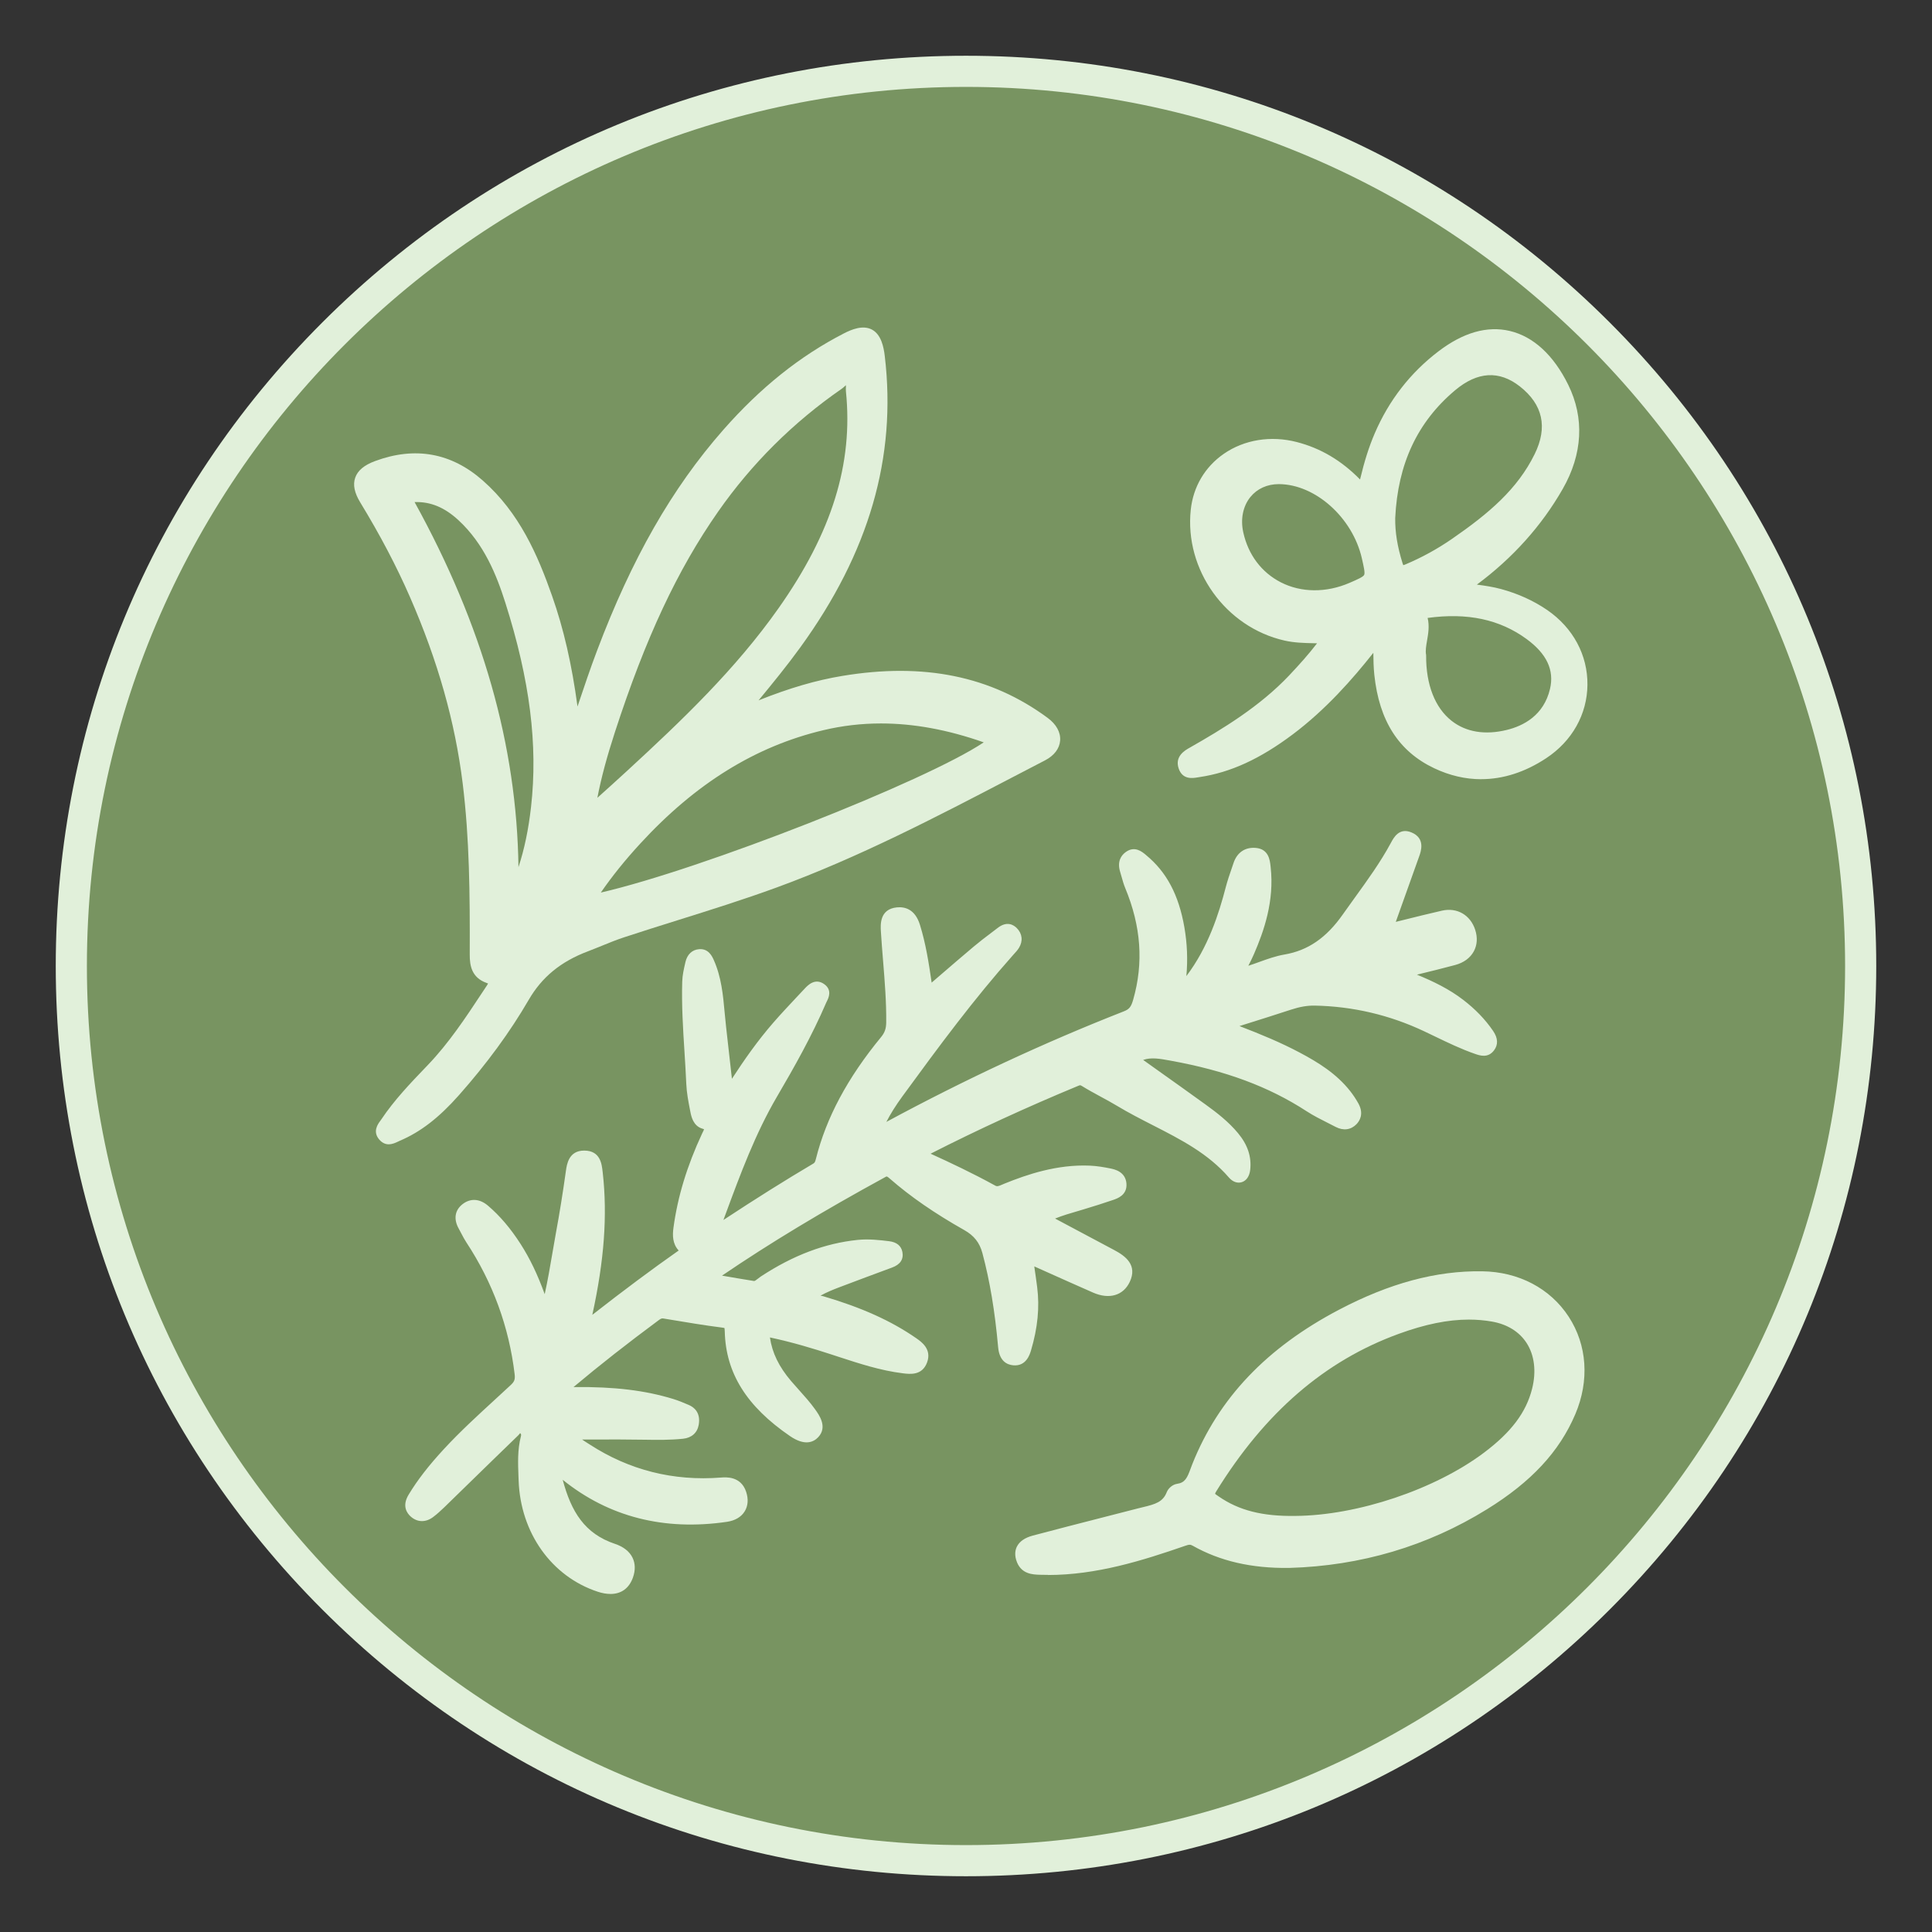
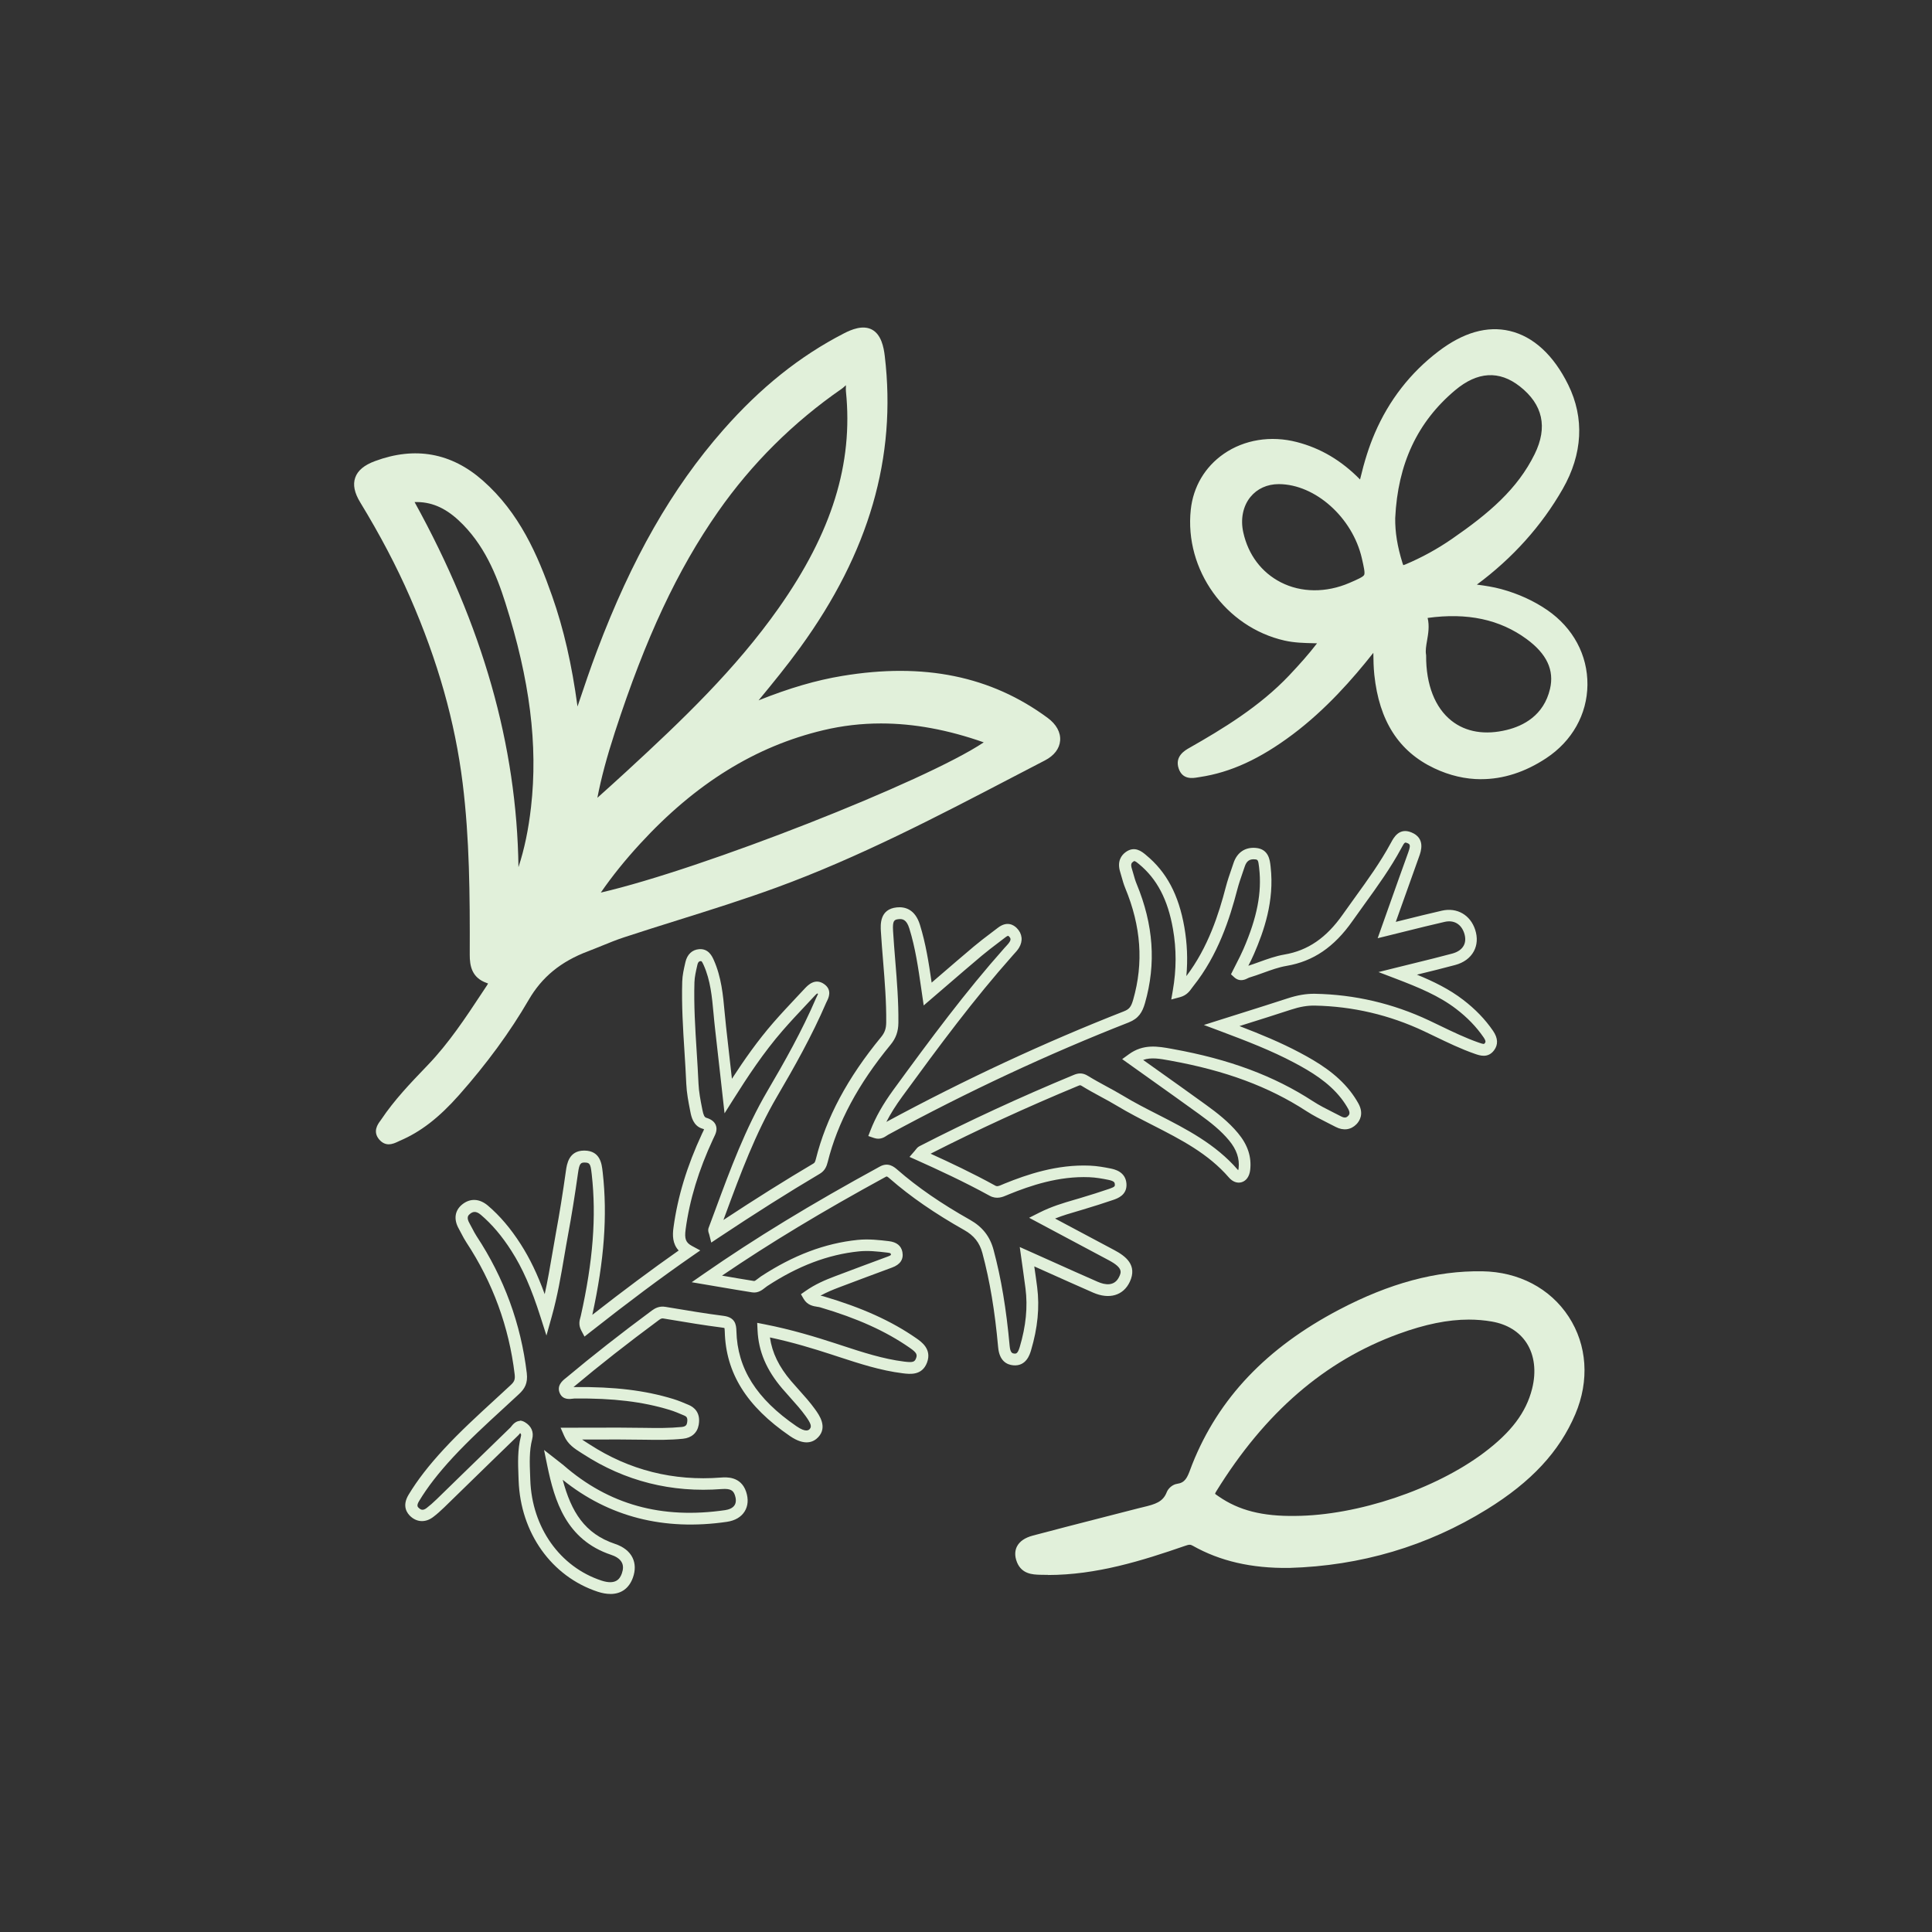
<svg xmlns="http://www.w3.org/2000/svg" viewBox="0 0 500 500" id="Layer_1">
  <rect x="0" y="0" width="500" height="500" fill="#333333" stroke="none" />
  <defs>
    <style>
      .cls-1 {
        fill: #789461;
      }

      .cls-2 {
        fill: #e1f0da;
      }
    </style>
  </defs>
-   <circle r="231.54" cy="250" cx="250" class="cls-1" />
-   <path d="M250,485.57c-62.92,0-122.08-24.5-166.57-69C38.94,372.08,14.43,312.92,14.43,250s24.5-122.08,69-166.57C127.92,38.94,187.08,14.43,250,14.43s122.08,24.5,166.57,69c44.49,44.49,69,103.65,69,166.57s-24.5,122.08-69,166.57c-44.49,44.49-103.65,69-166.57,69ZM250,22.49C124.55,22.49,22.49,124.55,22.49,250s102.06,227.51,227.51,227.51,227.51-102.06,227.51-227.51S375.45,22.49,250,22.49Z" class="cls-2" />
  <g>
    <g>
-       <path d="M143.1,379c2.12,10.26,5.34,18.57,15.54,21.97,3.54,1.18,4.79,3.68,3.7,6.77-1.06,2.99-3.56,3.95-7.17,2.76-11.33-3.73-18.98-14.45-19.44-27.4-.13-3.68-.39-7.39.54-11.02.33-1.3-.23-2.13-1.2-2.71-1.08-.64-1.5.53-2.03,1.04-6.4,6.18-12.76,12.42-19.14,18.62-.85.83-1.75,1.63-2.69,2.36-1.25.96-2.61,1.09-3.86.01-1.31-1.13-1.12-2.44-.3-3.8,2.54-4.2,5.63-7.97,8.96-11.56,5.39-5.82,11.37-11.04,17.16-16.45,1.27-1.19,1.77-2.18,1.53-4.14-1.51-12.63-5.76-24.18-12.74-34.77-.71-1.08-1.25-2.28-1.89-3.41-.91-1.6-1.01-3.17.51-4.39,1.58-1.26,3.22-.99,4.73.29,3.25,2.77,5.9,6.06,8.19,9.64,3.35,5.23,5.62,10.95,7.71,17.48,2.04-7.31,2.92-14.21,4.18-21.01.99-5.32,1.83-10.68,2.58-16.04.3-2.13.74-3.99,3.31-3.94,2.85.05,2.98,2.26,3.22,4.39,1.42,12.56-.12,24.89-2.86,37.13-.18.82-.62,1.61-.03,2.73,8.63-6.8,17.33-13.4,26.59-19.83-2.56-1.38-2.74-3.34-2.4-5.81,1.13-8.36,3.72-16.23,7.25-23.84.66-1.42,1.55-2.68-.86-3.41-1.38-.41-1.78-1.89-2.02-3.15-.46-2.34-.94-4.7-1.04-7.07-.38-8.78-1.32-17.54-1.05-26.33.05-1.61.44-3.22.8-4.8.25-1.1.9-2.02,2.16-2.13,1.34-.12,1.84.86,2.31,1.9,2.4,5.38,2.4,11.19,3.07,16.87.67,5.66,1.27,11.33,1.98,17.68,4.17-6.62,8.17-12.54,12.86-17.93,2.63-3.03,5.42-5.92,8.17-8.86.83-.89,1.75-1.83,3.06-.87,1.24.92.37,1.99-.03,2.92-3.61,8.38-8.06,16.33-12.67,24.18-6.52,11.1-10.62,23.21-15.1,35.18-.06.16.09.39.2.85,8.71-5.8,17.45-11.38,26.38-16.67.82-.48,1.12-1.18,1.35-2.08,2.93-11.71,9-21.77,16.58-30.98,1.19-1.45,1.65-2.86,1.67-4.7.09-7.94-.91-15.82-1.38-23.72-.13-2.23-.02-4.33,2.77-4.61,2.42-.24,3.69,1.19,4.39,3.46,1.74,5.6,2.49,11.38,3.38,17.45,4.47-3.83,8.69-7.51,12.98-11.12,1.99-1.67,4.1-3.21,6.16-4.8.95-.73,1.93-1.05,2.91-.07.98.98,1.05,2.12.35,3.26-.39.64-.95,1.18-1.45,1.75-10.33,11.62-19.54,24.1-28.69,36.64-2.27,3.12-4.31,6.42-5.74,10.12,1.15.39,1.77-.37,2.47-.75,20.21-10.97,40.98-20.74,62.39-29.13,2.02-.79,2.73-1.89,3.33-4.02,2.94-10.28,1.91-20.14-2.11-29.87-.53-1.29-.84-2.68-1.26-4.02-.42-1.35-.39-2.58.87-3.5,1.41-1.03,2.45-.09,3.45.74,5.58,4.6,8.14,10.81,9.35,17.72.94,5.39.93,10.79-.04,16.45,1.47-.39,1.95-1.49,2.63-2.33,5.74-7.19,8.81-15.59,11.09-24.37.54-2.09,1.3-4.13,1.99-6.18.67-2,2.08-3.03,4.19-2.85,2.2.19,2.27,1.94,2.46,3.6.88,7.7-1.19,14.82-4.2,21.76-.82,1.88-1.81,3.69-2.73,5.55.91.83,1.66-.02,2.36-.23,3.32-.99,6.53-2.52,9.9-3.1,7.14-1.22,12.07-5.28,16.06-10.98,4.3-6.12,8.94-12.01,12.51-18.62.72-1.34,1.46-2.92,3.42-2.12,2.19.89,1.82,2.57,1.17,4.36-2.31,6.38-4.56,12.78-6.97,19.54,5.04-1.24,9.82-2.48,14.64-3.57,3.22-.73,5.84.86,6.84,3.94,1.08,3.33-.49,6.21-4.12,7.18-4.59,1.24-9.23,2.32-14.47,3.63,5.97,2.28,11.33,4.46,15.99,8.03,2.87,2.2,5.38,4.71,7.43,7.69.73,1.06,1.15,2.16.29,3.29-.9,1.18-2.02.8-3.23.38-4.52-1.57-8.74-3.78-13.05-5.81-9.15-4.31-18.77-6.57-28.89-6.76-2.33-.04-4.49.42-6.67,1.13-5.52,1.81-11.07,3.52-17.44,5.54,7.21,2.7,13.51,5.15,19.49,8.32,4.72,2.5,9.22,5.31,12.59,9.58.73.93,1.4,1.94,1.98,2.97.67,1.21.81,2.49-.26,3.6-1.06,1.09-2.32,1.08-3.58.42-2.5-1.31-5.08-2.48-7.43-4.01-10.92-7.1-22.97-10.98-35.69-13.28-3.59-.65-6.93-1.33-10.27,1.11,6.1,4.35,12.18,8.64,18.21,13,2.9,2.1,5.73,4.31,8.04,7.09,2.02,2.43,3.18,5.17,2.81,8.39-.24,2.06-1.65,2.54-2.86,1.15-7.95-9.19-19.4-12.86-29.36-18.88-2.96-1.79-6.11-3.29-9.05-5.11-.92-.57-1.52-.48-2.35-.14-13.52,5.6-26.8,11.7-39.82,18.39-.25.13-.41.45-.77.87,6.52,2.92,12.86,5.9,19,9.27,1.38.76,2.5.05,3.69-.44,6.88-2.79,13.92-4.86,21.45-4.54,1.72.07,3.44.37,5.14.71,1.41.29,2.79.81,2.9,2.58.11,1.68-1.17,2.21-2.41,2.64-2.56.87-5.14,1.69-7.73,2.46-3.31.99-6.67,1.85-10.27,3.66,6.24,3.33,12.12,6.49,18.02,9.61,3.62,1.91,4.6,3.66,3.38,6.25-1.3,2.77-4.03,3.57-7.52,2.05-5.82-2.54-11.6-5.17-17.71-7.9.41,2.94.79,5.5,1.12,8.06.68,5.36,0,10.59-1.54,15.74-.47,1.58-1.17,2.96-3.03,2.78-1.86-.18-2.38-1.72-2.53-3.31-.75-8.32-1.96-16.55-4.13-24.65-.86-3.21-2.62-5.29-5.39-6.85-6.72-3.79-13.16-8.01-18.98-13.1-.87-.76-1.62-1.35-2.84-.68-15.41,8.41-30.51,17.31-45.55,27.75,4.42.75,8.18,1.41,11.95,2,1.2.19,1.97-.81,2.85-1.38,7.45-4.88,15.42-8.31,24.38-9.23,2.64-.27,5.19.02,7.78.33,1.04.13,1.95.42,2.17,1.58.25,1.35-.6,1.92-1.73,2.34-4.57,1.68-9.13,3.39-13.69,5.12-2.53.96-5,2.03-7.35,3.68.81,1.4,2.29,1.19,3.4,1.51,8.36,2.46,16.38,5.65,23.59,10.65,1.6,1.11,3.04,2.3,2.21,4.5-.85,2.26-2.79,2.06-4.67,1.82-6.28-.77-12.21-2.87-18.18-4.81-5.85-1.9-11.74-3.62-18.08-4.86.25,5.64,2.59,10.14,6.03,14.17,2.04,2.39,4.28,4.64,6.11,7.18,1.07,1.49,2.56,3.58.96,5.3-1.57,1.69-3.83.56-5.37-.49-9.12-6.25-15.92-14.07-16.22-25.86-.04-1.6-.28-2.25-2.02-2.47-5.05-.64-10.07-1.5-15.09-2.34-.97-.16-1.66.16-2.38.69-7.5,5.56-14.87,11.29-22.02,17.28-.73.61-1.81,1.24-1.27,2.34.44.88,1.57.42,2.38.41,8.49-.07,16.91.52,25.09,3.01,1.34.41,2.64.97,3.94,1.52,1.57.67,1.91,1.98,1.63,3.51-.27,1.49-1.28,2.19-2.73,2.34-3.25.33-6.49.3-9.75.24-6.4-.12-12.79-.03-19.43-.03.89,2.02,2.71,2.98,4.33,4.03,10.64,6.91,22.33,9.81,34.97,8.82,2.28-.18,4.14.23,4.94,2.65,1.01,3.04-.46,5.33-3.76,5.81-16.1,2.35-30.58-1.14-43.02-11.96-.31-.27-.65-.51-1.74-1.37Z" class="cls-2" />
-       <path d="M157.95,412.51c-1,0-2.09-.19-3.25-.57-11.96-3.94-20-15.23-20.48-28.78l-.04-1.08c-.13-3.38-.27-6.88.63-10.37.09-.34.1-.56-.2-.82,0,0,0,0,0,0-.17.22-.34.44-.51.6-4.15,4-8.27,8.03-12.4,12.05-2.25,2.19-4.49,4.38-6.74,6.57-1,.97-1.92,1.78-2.83,2.47-1.89,1.45-4.05,1.44-5.77-.04-1-.86-2.41-2.75-.61-5.72,2.3-3.81,5.21-7.56,9.14-11.81,4.15-4.49,8.71-8.67,13.11-12.71,1.38-1.27,2.76-2.54,4.13-3.81.95-.88,1.23-1.42,1.06-2.85-1.46-12.27-5.67-23.75-12.5-34.12-.49-.74-.88-1.5-1.27-2.24-.22-.42-.44-.84-.67-1.26-1.39-2.45-1.07-4.75.88-6.32,2.05-1.65,4.48-1.53,6.65.32,3.1,2.64,5.87,5.9,8.48,9.97,2.36,3.69,4.31,7.72,6.21,12.94.79-3.56,1.38-7.04,1.96-10.44.31-1.84.63-3.67.96-5.5.91-4.9,1.75-10.13,2.57-15.98.24-1.71.74-5.24,4.72-5.24.04,0,.07,0,.11,0,4.07.06,4.45,3.46,4.67,5.49l.03.24c1.24,11,.39,22.71-2.7,36.78,8.23-6.43,15.43-11.79,22.35-16.65-1.61-1.74-1.62-3.94-1.34-5.95,1.08-7.97,3.49-15.91,7.38-24.27l.2-.41c.11-.22.26-.53.33-.74-.1-.05-.24-.11-.46-.17-2.37-.71-2.86-3.23-3.07-4.3l-.08-.4c-.44-2.24-.89-4.55-.99-6.9-.12-2.78-.3-5.62-.47-8.36-.38-5.91-.76-12.02-.58-18.09.05-1.67.42-3.27.78-4.83l.06-.26c.45-1.94,1.72-3.15,3.5-3.3,2.45-.21,3.38,1.81,3.82,2.79,1.98,4.43,2.41,9.1,2.82,13.61.11,1.24.23,2.47.37,3.7.46,3.93.9,7.86,1.35,12.02l.16,1.42c3.16-4.87,6.65-9.85,10.69-14.5,2.01-2.31,4.14-4.57,6.19-6.76.67-.71,1.34-1.42,2.01-2.14.73-.77,2.65-2.83,5.06-1.05,2.06,1.52,1.03,3.57.65,4.34-.07.13-.13.26-.19.39-3.7,8.61-8.32,16.79-12.75,24.35-5.58,9.52-9.47,20.02-13.22,30.18-.21.58-.42,1.15-.64,1.73,8.34-5.49,15.98-10.29,23.27-14.6.3-.17.46-.38.65-1.15,2.67-10.69,8.19-21.02,16.88-31.58.94-1.14,1.31-2.19,1.33-3.75.06-5.29-.38-10.66-.8-15.87-.21-2.54-.42-5.16-.58-7.75-.1-1.72-.34-5.75,4.13-6.2,2.03-.2,4.71.41,5.98,4.51,1.51,4.87,2.28,9.79,3.03,14.96.61-.52,1.21-1.04,1.81-1.56,3.12-2.69,6.07-5.23,9.1-7.78,1.45-1.22,2.96-2.37,4.43-3.48.6-.45,1.19-.91,1.79-1.36,2.38-1.84,4.09-.75,4.9.06,1.44,1.44,1.65,3.36.57,5.12-.38.62-.86,1.13-1.28,1.59l-.33.37c-10.06,11.32-18.9,23.24-28.6,36.53-1.69,2.32-3.04,4.47-4.11,6.56,20.29-10.96,40.96-20.58,61.45-28.61,1.42-.56,1.89-1.15,2.43-3.03,2.72-9.51,2.05-18.96-2.06-28.88-.39-.95-.67-1.92-.93-2.86-.12-.43-.24-.86-.37-1.28-.87-2.78.29-4.35,1.42-5.17,2.31-1.69,4.19-.13,5.2.71l.1.09c5.28,4.35,8.42,10.27,9.88,18.62.73,4.2.91,8.37.52,12.67,5.65-7.43,8.42-16.17,10.2-23.02.43-1.65.99-3.27,1.53-4.84.17-.48.33-.96.49-1.44.91-2.7,3-4.12,5.76-3.87,3.31.29,3.63,3.13,3.8,4.66l.03.27c1.01,8.83-1.77,16.68-4.31,22.53-.45,1.04-.95,2.05-1.46,3.04.93-.3,1.87-.64,2.79-.97,2.11-.76,4.28-1.55,6.56-1.94,6.06-1.03,10.85-4.32,15.08-10.35,1.05-1.5,2.12-2.98,3.2-4.47,3.23-4.47,6.57-9.09,9.22-14l.09-.16c.68-1.27,2.09-3.91,5.23-2.64,3.75,1.52,2.5,4.97,2.02,6.28-1.67,4.62-3.32,9.25-5.01,14.03l-1.02,2.86c.6-.15,1.19-.3,1.78-.44,3.49-.87,6.78-1.69,10.16-2.46,3.9-.89,7.36,1.1,8.61,4.95.65,2.01.53,3.94-.36,5.58-.93,1.71-2.59,2.93-4.81,3.53-3.19.86-6.41,1.65-9.82,2.48l-.09.02c4.36,1.79,8.35,3.74,11.95,6.5,3.16,2.42,5.7,5.05,7.75,8.04,1.29,1.88,1.37,3.58.25,5.06-1.57,2.07-3.67,1.34-4.93.9-3.61-1.25-7.05-2.92-10.38-4.52-.94-.45-1.88-.9-2.82-1.35-8.93-4.21-18.44-6.43-28.27-6.62-1.89-.03-3.83.29-6.17,1.06-3.9,1.28-7.84,2.52-12.01,3.83-.43.13-.86.27-1.29.41,5.55,2.13,10.67,4.25,15.59,6.86,4.65,2.47,9.45,5.38,13.07,9.98.79,1.01,1.5,2.08,2.11,3.18,1.49,2.7.33,4.53-.5,5.38-1.44,1.48-3.4,1.73-5.37.7-.67-.35-1.34-.69-2.02-1.03-1.85-.93-3.75-1.89-5.54-3.05-9.75-6.34-20.92-10.49-35.13-13.06l-.26-.05c-2.6-.47-4.79-.87-6.88-.15l3.31,2.36c4.33,3.08,8.64,6.14,12.92,9.24,2.88,2.08,5.88,4.41,8.32,7.35,2.51,3.02,3.54,6.13,3.15,9.53-.19,1.64-.99,2.79-2.19,3.16-1.13.35-2.36-.1-3.31-1.2-5.39-6.22-12.35-9.79-19.73-13.56-3.07-1.57-6.25-3.2-9.27-5.02-1.37-.82-2.81-1.61-4.21-2.36-1.6-.87-3.26-1.77-4.86-2.76-.39-.24-.45-.24-.97-.02-13.16,5.45-25.99,11.35-38.17,17.55,4.96,2.25,10.94,5.07,16.73,8.26.47.26.8.18,1.86-.29.18-.08.36-.16.54-.23,5.8-2.35,13.56-5.01,22.08-4.65,1.92.08,3.79.42,5.37.74.96.2,3.9.79,4.11,3.96.19,2.93-2.35,3.8-3.43,4.17-2.47.84-5.09,1.68-7.78,2.48l-1.38.41c-1.92.56-3.88,1.13-5.89,1.93l2.87,1.53c4.22,2.26,8.32,4.45,12.43,6.62,2.95,1.56,6.07,3.9,4.04,8.23-1.67,3.55-5.31,4.62-9.49,2.79-4.06-1.78-8.04-3.56-12.25-5.45-.98-.44-1.98-.89-2.97-1.33v.06c.27,1.85.52,3.58.74,5.31.66,5.19.14,10.54-1.59,16.36-.31,1.03-1.24,4.18-4.62,3.86-1.6-.15-3.57-1.08-3.89-4.67-.85-9.43-2.15-17.18-4.08-24.39-.72-2.68-2.16-4.51-4.68-5.93-7.65-4.32-13.94-8.66-19.23-13.28-.78-.68-.82-.66-1.13-.49-16.35,8.92-29.91,17.1-42.35,25.56h.05c2.89.5,5.55.96,8.21,1.38.21.04.49-.16,1.03-.59.25-.2.5-.4.76-.57,8.4-5.51,16.59-8.6,25.05-9.47,2.9-.3,5.79.05,8.11.33,2,.24,3.17,1.19,3.48,2.8.35,1.89-.55,3.25-2.69,4.03-4.56,1.68-9.12,3.39-13.67,5.11-1.58.6-3.23,1.27-4.84,2.16.26.04.52.09.79.17,9.92,2.92,17.56,6.37,24.02,10.86,1.32.92,4.06,2.82,2.77,6.27-1.28,3.41-4.4,3.02-6.27,2.79-5.77-.71-11.28-2.52-16.61-4.26l-1.86-.61c-4.54-1.48-9.92-3.13-15.92-4.41.57,3.98,2.34,7.61,5.49,11.3.67.78,1.35,1.55,2.04,2.31,1.41,1.57,2.87,3.2,4.14,4.97,1.07,1.49,3.3,4.58.84,7.22-1.23,1.32-3.5,2.35-7.33-.28-11.24-7.7-16.6-16.3-16.87-27.06-.02-.61-.06-.83-.09-.9-.01,0-.2-.06-.61-.11-4.63-.59-9.3-1.37-13.82-2.13l-1.33-.22c-.38-.07-.65-.02-1.23.42-8.1,6-15.28,11.63-21.95,17.23-.04.03-.07.06-.11.09.08,0,.16,0,.24,0,10.39-.1,18.27.86,25.54,3.08,1.41.43,2.76,1,4.06,1.56,1.22.52,3.15,1.87,2.55,5.17-.37,2.05-1.85,3.35-4.07,3.57-3.33.34-6.6.31-9.93.25-4.5-.08-8.91-.07-13.59-.05-.86,0-1.72,0-2.58,0,.41.3.86.58,1.33.88l.6.38c10.25,6.66,21.69,9.55,34.03,8.58,1.27-.1,5.13-.4,6.49,3.68.63,1.9.5,3.65-.37,5.07-.9,1.46-2.49,2.4-4.6,2.71-16.3,2.38-30.59-1.28-42.5-10.88,2.21,8.28,5.68,13.96,13.54,16.59,2.18.73,3.75,1.96,4.53,3.57.73,1.5.77,3.27.11,5.13-.99,2.8-3.04,4.26-5.82,4.26ZM134.48,367.65c.44,0,.89.14,1.36.41,1.69,1.01,2.36,2.56,1.89,4.38-.79,3.06-.66,6.18-.53,9.5l.04,1.09c.43,12.27,7.66,22.48,18.41,26.02,3.72,1.22,4.79-.46,5.28-1.83.39-1.1.4-2.04.02-2.8-.53-1.09-1.8-1.71-2.78-2.03-11.66-3.89-14.65-13.96-16.54-23.1l-.83-4.04,4.22,3.3c.4.31.62.48.83.66,11.72,10.21,25.4,14,41.81,11.61.83-.12,1.93-.45,2.46-1.3.49-.8.32-1.82.08-2.54-.4-1.19-1.04-1.79-3.39-1.62-13,1.01-25.09-2.03-35.91-9.06l-.57-.36c-1.57-1-3.36-2.13-4.32-4.33l-.93-2.12h2.31c1.95,0,3.88,0,5.8-.01,4.69-.02,9.13-.03,13.66.05,3.24.06,6.41.08,9.57-.23,1.13-.11,1.31-.61,1.4-1.11.24-1.32-.21-1.63-.74-1.85-1.26-.54-2.53-1.08-3.78-1.46-6.96-2.12-14.57-3.05-24.63-2.95-.14,0-.3.03-.45.05-.74.1-2.48.34-3.29-1.3-1.01-2.05.73-3.43,1.39-3.95l.26-.21c6.72-5.63,13.95-11.3,22.1-17.34.8-.59,1.93-1.24,3.53-.97l1.33.22c4.49.75,9.13,1.53,13.7,2.11,3,.38,3.3,2.23,3.34,3.93.24,9.71,5.19,17.54,15.56,24.65,2.49,1.7,3.18.96,3.41.71.58-.63.32-1.45-1.08-3.39-1.18-1.64-2.52-3.13-3.94-4.72-.7-.78-1.41-1.57-2.09-2.37-4.11-4.83-6.14-9.62-6.39-15.08l-.09-1.92,1.88.37c7,1.36,13.43,3.34,18.26,4.91l1.86.61c5.19,1.7,10.56,3.46,16.04,4.14,2.19.27,2.71.13,3.07-.86.36-.95.18-1.46-1.66-2.73-6.19-4.3-13.55-7.62-23.15-10.45-.22-.07-.47-.1-.72-.14-1.04-.16-2.61-.4-3.57-2.07l-.69-1.19,1.13-.79c2.54-1.79,5.19-2.91,7.68-3.85,4.56-1.73,9.13-3.43,13.7-5.12.66-.24.77-.4.78-.41h0s.01-.07-.02-.23c-.03-.14-.05-.26-.87-.36-2.76-.33-5.07-.57-7.44-.32-7.96.82-15.72,3.76-23.7,8.99-.18.12-.36.26-.53.4-.73.58-1.82,1.46-3.38,1.21-2.68-.42-5.35-.88-8.25-1.37l-7.37-1.25,3.04-2.11c13.37-9.29,27.89-18.13,45.68-27.84,2.19-1.2,3.73.15,4.56.87,5.13,4.48,11.26,8.71,18.73,12.92,3.24,1.83,5.18,4.3,6.11,7.78,1.98,7.38,3.3,15.3,4.17,24.9.17,1.84.77,1.9,1.17,1.94.47.05.91.08,1.44-1.71,1.61-5.41,2.09-10.36,1.49-15.12-.22-1.72-.46-3.44-.72-5.27l-.77-5.47,2.49,1.11c1.85.83,3.67,1.64,5.47,2.45,4.2,1.89,8.17,3.67,12.22,5.44,1.87.82,4.35,1.25,5.55-1.31.53-1.12,1.07-2.28-2.71-4.28-4.11-2.17-8.22-4.37-12.44-6.63l-8.15-4.35,2.6-1.31c3.23-1.63,6.24-2.51,9.15-3.36l1.37-.4c2.66-.79,5.24-1.61,7.67-2.44,1.43-.49,1.42-.72,1.39-1.11-.03-.45-.06-.87-1.7-1.2-1.46-.3-3.19-.61-4.9-.68-7.93-.33-15.3,2.19-20.81,4.43-.16.06-.31.13-.47.2-1.14.49-2.69,1.17-4.52.17-6.66-3.66-13.59-6.85-18.88-9.22l-1.86-.83,1.33-1.54c.1-.12.18-.23.26-.32.22-.29.49-.65.96-.9,12.71-6.53,26.14-12.74,39.93-18.45,1.04-.43,2.21-.7,3.72.25,1.52.94,3.14,1.82,4.7,2.67,1.43.77,2.9,1.57,4.33,2.43,2.92,1.77,6.05,3.37,9.08,4.91,7.31,3.74,14.87,7.6,20.64,14.27.04.05.08.09.12.12.04-.11.07-.26.1-.46.29-2.53-.52-4.9-2.47-7.25-2.1-2.53-4.63-4.56-7.77-6.83-4.28-3.09-8.58-6.16-12.9-9.23l-6.99-4.98,1.69-1.23c3.78-2.77,7.54-2.09,11.17-1.43l.26.05c14.62,2.64,26.14,6.93,36.24,13.5,1.65,1.07,3.4,1.96,5.25,2.89.69.35,1.38.69,2.06,1.05,1.02.53,1.47.21,1.8-.13.24-.25.65-.67.02-1.82-.53-.96-1.15-1.89-1.84-2.77-3.27-4.16-7.76-6.87-12.11-9.18-5.93-3.15-12.25-5.59-19.31-8.24l-4.09-1.53,4.17-1.32c1.88-.6,3.69-1.16,5.45-1.72,4.16-1.31,8.09-2.55,11.98-3.82,2.64-.87,4.93-1.25,7.17-1.21,10.26.19,20.19,2.51,29.51,6.9.95.45,1.9.9,2.84,1.36,3.25,1.57,6.62,3.19,10.06,4.39,1.29.45,1.35.37,1.53.13.18-.24.37-.49-.33-1.52-1.87-2.72-4.2-5.13-7.1-7.35-4.46-3.41-9.71-5.56-15.61-7.82l-4.48-1.71,4.66-1.16c1.62-.4,3.18-.79,4.7-1.16,3.39-.83,6.59-1.62,9.75-2.47,1.4-.38,2.42-1.09,2.94-2.05.49-.9.53-2,.14-3.21-.78-2.38-2.67-3.49-5.07-2.94-3.34.76-6.62,1.58-10.09,2.44-1.49.37-2.99.75-4.52,1.12l-2.72.67,2.89-8.15c1.7-4.78,3.34-9.42,5.02-14.05.73-2.02.4-2.16-.32-2.45-.5-.2-.62-.26-1.43,1.27l-.09.17c-2.75,5.09-6.14,9.79-9.43,14.34-1.06,1.47-2.13,2.95-3.17,4.43-4.73,6.74-10.14,10.42-17.05,11.6-2.01.34-3.97,1.05-6.04,1.8-1.2.43-2.43.88-3.69,1.25-.09.03-.19.09-.29.14-.57.3-2.07,1.08-3.52-.24l-.84-.77.51-1.02c.29-.6.6-1.19.9-1.78.65-1.27,1.26-2.46,1.8-3.71,3.55-8.18,4.81-14.65,4.08-20.98l-.03-.28c-.2-1.85-.36-1.92-1.06-1.98-1.36-.13-2.16.42-2.63,1.82-.16.49-.33.98-.5,1.46-.52,1.51-1.06,3.07-1.46,4.61-1.92,7.38-4.95,16.89-11.37,24.93-.12.14-.22.3-.34.45-.58.82-1.38,1.93-3.08,2.39l-2.28.61.4-2.32c.95-5.49.96-10.7.04-15.94-1.33-7.6-4.13-12.95-8.82-16.81l-.11-.09c-1.08-.89-1.16-.84-1.49-.59-.4.29-.7.63-.32,1.83.14.45.27.91.4,1.36.25.9.49,1.74.82,2.53,4.38,10.58,5.09,20.67,2.17,30.87-.67,2.33-1.61,3.98-4.23,5.01-20.75,8.13-41.68,17.9-62.22,29.05-.11.06-.22.14-.33.21-.61.41-1.74,1.19-3.34.64l-1.49-.51.57-1.47c1.32-3.41,3.2-6.73,5.92-10.47,9.74-13.35,18.63-25.34,28.78-36.76l.37-.4c.36-.39.7-.76.93-1.14.4-.65.25-1-.14-1.4-.2-.2-.29-.28-.92.2-.6.46-1.2.92-1.81,1.38-1.44,1.09-2.92,2.22-4.31,3.38-3.02,2.54-5.96,5.07-9.07,7.75-1.28,1.11-2.58,2.22-3.9,3.35l-2.08,1.79-.63-4.33c-.79-5.46-1.54-10.62-3.09-15.6-.74-2.4-1.83-2.5-2.79-2.4-1.15.12-1.57.41-1.42,3.02.15,2.56.37,5.16.57,7.68.43,5.27.87,10.72.81,16.15-.03,2.24-.65,3.98-2.02,5.64-8.4,10.2-13.72,20.14-16.28,30.39-.26,1.05-.71,2.23-2.04,3.01-8.16,4.83-16.76,10.27-26.31,16.62l-1.78,1.19-.52-2.08c-.03-.13-.07-.23-.1-.31-.11-.31-.28-.83-.06-1.43.59-1.59,1.18-3.17,1.77-4.76,3.8-10.28,7.73-20.91,13.45-30.66,4.39-7.47,8.95-15.55,12.58-24.01.08-.18.17-.36.26-.55.08-.16.2-.4.26-.56-.13-.1-.2-.11-.2-.11-.16.05-.65.57-.86.8-.67.72-1.34,1.43-2.01,2.15-2.04,2.16-4.14,4.4-6.11,6.67-4.92,5.66-9.02,11.88-12.72,17.75l-2.3,3.65-1.11-9.96c-.46-4.15-.89-8.07-1.35-11.99-.15-1.26-.26-2.52-.38-3.78-.41-4.47-.8-8.68-2.57-12.65-.47-1.04-.57-1.03-.8-1.01-.21.02-.61.05-.82.97l-.06.26c-.32,1.41-.66,2.87-.7,4.25-.18,5.92.2,11.96.57,17.8.17,2.76.36,5.61.48,8.42.09,2.12.52,4.32.94,6.44l.08.4c.25,1.28.53,1.86.97,1.99,1.27.38,2.07.98,2.45,1.83.54,1.22-.02,2.37-.47,3.29l-.18.37c-3.76,8.08-6.09,15.74-7.12,23.4-.33,2.46.03,3.42,1.62,4.28l2.17,1.17-2.02,1.4c-8.12,5.63-16.54,11.92-26.52,19.78l-1.42,1.12-.85-1.6c-.76-1.44-.43-2.61-.21-3.38.04-.13.07-.25.1-.38,3.16-14.11,4.06-25.75,2.83-36.63l-.03-.25c-.27-2.41-.49-2.78-1.72-2.8-1.07-.03-1.45.18-1.79,2.64-.83,5.89-1.68,11.16-2.6,16.11-.34,1.81-.64,3.63-.96,5.46-.86,5.04-1.74,10.25-3.26,15.69l-1.36,4.86-1.54-4.81c-2.38-7.47-4.64-12.59-7.54-17.12-2.44-3.82-5.02-6.86-7.89-9.3-1.34-1.14-2.16-.77-2.8-.26-.4.32-1.06.85-.14,2.46.25.45.49.9.73,1.36.37.7.71,1.37,1.11,1.97,7.09,10.76,11.46,22.68,12.98,35.42.32,2.66-.57,4.09-2,5.42-1.38,1.28-2.76,2.56-4.15,3.83-4.36,4-8.86,8.14-12.94,12.54-3.79,4.1-6.58,7.69-8.77,11.32-.75,1.23-.37,1.56,0,1.87.53.46,1.06.62,1.96-.07.81-.62,1.64-1.35,2.56-2.24,2.25-2.19,4.49-4.38,6.74-6.57,4.13-4.03,8.26-8.05,12.41-12.06.07-.07.13-.16.2-.25.71-.94,1.48-1.41,2.29-1.41ZM211.66,257.25h0Z" class="cls-2" />
+       <path d="M157.95,412.51c-1,0-2.09-.19-3.25-.57-11.96-3.94-20-15.23-20.48-28.78l-.04-1.08c-.13-3.38-.27-6.88.63-10.37.09-.34.1-.56-.2-.82,0,0,0,0,0,0-.17.22-.34.44-.51.6-4.15,4-8.27,8.03-12.4,12.05-2.25,2.19-4.49,4.38-6.74,6.57-1,.97-1.92,1.78-2.83,2.47-1.89,1.45-4.05,1.44-5.77-.04-1-.86-2.41-2.75-.61-5.72,2.3-3.81,5.21-7.56,9.14-11.81,4.15-4.49,8.71-8.67,13.11-12.71,1.38-1.27,2.76-2.54,4.13-3.81.95-.88,1.23-1.42,1.06-2.85-1.46-12.27-5.67-23.75-12.5-34.12-.49-.74-.88-1.5-1.27-2.24-.22-.42-.44-.84-.67-1.26-1.39-2.45-1.07-4.75.88-6.32,2.05-1.65,4.48-1.53,6.65.32,3.1,2.64,5.87,5.9,8.48,9.97,2.36,3.69,4.31,7.72,6.21,12.94.79-3.56,1.38-7.04,1.96-10.44.31-1.84.63-3.67.96-5.5.91-4.9,1.75-10.13,2.57-15.98.24-1.71.74-5.24,4.72-5.24.04,0,.07,0,.11,0,4.07.06,4.45,3.46,4.67,5.49l.03.24c1.24,11,.39,22.71-2.7,36.78,8.23-6.43,15.43-11.79,22.35-16.65-1.61-1.74-1.62-3.94-1.34-5.95,1.08-7.97,3.49-15.91,7.38-24.27l.2-.41c.11-.22.26-.53.33-.74-.1-.05-.24-.11-.46-.17-2.37-.71-2.86-3.23-3.07-4.3l-.08-.4c-.44-2.24-.89-4.55-.99-6.9-.12-2.78-.3-5.62-.47-8.36-.38-5.91-.76-12.02-.58-18.09.05-1.67.42-3.27.78-4.83l.06-.26c.45-1.94,1.72-3.15,3.5-3.3,2.45-.21,3.38,1.81,3.82,2.79,1.98,4.43,2.41,9.1,2.82,13.61.11,1.24.23,2.47.37,3.7.46,3.93.9,7.86,1.35,12.02l.16,1.42c3.16-4.87,6.65-9.85,10.69-14.5,2.01-2.31,4.14-4.57,6.19-6.76.67-.71,1.34-1.42,2.01-2.14.73-.77,2.65-2.83,5.06-1.05,2.06,1.52,1.03,3.57.65,4.34-.07.13-.13.26-.19.39-3.7,8.61-8.32,16.79-12.75,24.35-5.58,9.52-9.47,20.02-13.22,30.18-.21.58-.42,1.15-.64,1.73,8.34-5.49,15.98-10.29,23.27-14.6.3-.17.46-.38.65-1.15,2.67-10.69,8.19-21.02,16.88-31.58.94-1.14,1.31-2.19,1.33-3.75.06-5.29-.38-10.66-.8-15.87-.21-2.54-.42-5.16-.58-7.75-.1-1.72-.34-5.75,4.13-6.2,2.03-.2,4.71.41,5.98,4.51,1.51,4.87,2.28,9.79,3.03,14.96.61-.52,1.21-1.04,1.81-1.56,3.12-2.69,6.07-5.23,9.1-7.78,1.45-1.22,2.96-2.37,4.43-3.48.6-.45,1.19-.91,1.79-1.36,2.38-1.84,4.09-.75,4.9.06,1.44,1.44,1.65,3.36.57,5.12-.38.62-.86,1.13-1.28,1.59l-.33.37c-10.06,11.32-18.9,23.24-28.6,36.53-1.69,2.32-3.04,4.47-4.11,6.56,20.29-10.96,40.96-20.58,61.45-28.61,1.42-.56,1.89-1.15,2.43-3.03,2.72-9.51,2.05-18.96-2.06-28.88-.39-.95-.67-1.92-.93-2.86-.12-.43-.24-.86-.37-1.28-.87-2.78.29-4.35,1.42-5.17,2.31-1.69,4.19-.13,5.2.71l.1.09c5.28,4.35,8.42,10.27,9.88,18.62.73,4.2.91,8.37.52,12.67,5.65-7.43,8.42-16.17,10.2-23.02.43-1.65.99-3.27,1.53-4.84.17-.48.33-.96.49-1.44.91-2.7,3-4.12,5.76-3.87,3.31.29,3.63,3.13,3.8,4.66l.03.27c1.01,8.83-1.77,16.68-4.31,22.53-.45,1.04-.95,2.05-1.46,3.04.93-.3,1.87-.64,2.79-.97,2.11-.76,4.28-1.55,6.56-1.94,6.06-1.03,10.85-4.32,15.08-10.35,1.05-1.5,2.12-2.98,3.2-4.47,3.23-4.47,6.57-9.09,9.22-14l.09-.16c.68-1.27,2.09-3.91,5.23-2.64,3.75,1.52,2.5,4.97,2.02,6.28-1.67,4.62-3.32,9.25-5.01,14.03l-1.02,2.86c.6-.15,1.19-.3,1.78-.44,3.49-.87,6.78-1.69,10.16-2.46,3.9-.89,7.36,1.1,8.61,4.95.65,2.01.53,3.94-.36,5.58-.93,1.71-2.59,2.93-4.81,3.53-3.19.86-6.41,1.65-9.82,2.48l-.09.02c4.36,1.79,8.35,3.74,11.95,6.5,3.16,2.42,5.7,5.05,7.75,8.04,1.29,1.88,1.37,3.58.25,5.06-1.57,2.07-3.67,1.34-4.93.9-3.61-1.25-7.05-2.92-10.38-4.52-.94-.45-1.88-.9-2.82-1.35-8.93-4.21-18.44-6.43-28.27-6.62-1.89-.03-3.83.29-6.17,1.06-3.9,1.28-7.84,2.52-12.01,3.83-.43.13-.86.27-1.29.41,5.55,2.13,10.67,4.25,15.59,6.86,4.65,2.47,9.45,5.38,13.07,9.98.79,1.01,1.5,2.08,2.11,3.18,1.49,2.7.33,4.53-.5,5.38-1.44,1.48-3.4,1.73-5.37.7-.67-.35-1.34-.69-2.02-1.03-1.85-.93-3.75-1.89-5.54-3.05-9.75-6.34-20.92-10.49-35.13-13.06l-.26-.05c-2.6-.47-4.79-.87-6.88-.15l3.31,2.36c4.33,3.08,8.64,6.14,12.92,9.24,2.88,2.08,5.88,4.41,8.32,7.35,2.51,3.02,3.54,6.13,3.15,9.53-.19,1.64-.99,2.79-2.19,3.16-1.13.35-2.36-.1-3.31-1.2-5.39-6.22-12.35-9.79-19.73-13.56-3.07-1.57-6.25-3.2-9.27-5.02-1.37-.82-2.81-1.61-4.21-2.36-1.6-.87-3.26-1.77-4.86-2.76-.39-.24-.45-.24-.97-.02-13.16,5.45-25.99,11.35-38.17,17.55,4.96,2.25,10.94,5.07,16.73,8.26.47.26.8.18,1.86-.29.18-.08.36-.16.54-.23,5.8-2.35,13.56-5.01,22.08-4.65,1.92.08,3.79.42,5.37.74.96.2,3.9.79,4.11,3.96.19,2.93-2.35,3.8-3.43,4.17-2.47.84-5.09,1.68-7.78,2.48l-1.38.41c-1.92.56-3.88,1.13-5.89,1.93l2.87,1.53c4.22,2.26,8.32,4.45,12.43,6.62,2.95,1.56,6.07,3.9,4.04,8.23-1.67,3.55-5.31,4.62-9.49,2.79-4.06-1.78-8.04-3.56-12.25-5.45-.98-.44-1.98-.89-2.97-1.33v.06c.27,1.85.52,3.58.74,5.31.66,5.19.14,10.54-1.59,16.36-.31,1.03-1.24,4.18-4.62,3.86-1.6-.15-3.57-1.08-3.89-4.67-.85-9.43-2.15-17.18-4.08-24.39-.72-2.68-2.16-4.51-4.68-5.93-7.65-4.32-13.94-8.66-19.23-13.28-.78-.68-.82-.66-1.13-.49-16.35,8.92-29.91,17.1-42.35,25.56h.05c2.89.5,5.55.96,8.21,1.38.21.04.49-.16,1.03-.59.25-.2.5-.4.76-.57,8.4-5.51,16.59-8.6,25.05-9.47,2.9-.3,5.79.05,8.11.33,2,.24,3.17,1.19,3.48,2.8.35,1.89-.55,3.25-2.69,4.03-4.56,1.68-9.12,3.39-13.67,5.11-1.58.6-3.23,1.27-4.84,2.16.26.04.52.09.79.17,9.92,2.92,17.56,6.37,24.02,10.86,1.32.92,4.06,2.82,2.77,6.27-1.28,3.41-4.4,3.02-6.27,2.79-5.77-.71-11.28-2.52-16.61-4.26l-1.86-.61c-4.54-1.48-9.92-3.13-15.92-4.41.57,3.98,2.34,7.61,5.49,11.3.67.78,1.35,1.55,2.04,2.31,1.41,1.57,2.87,3.2,4.14,4.97,1.07,1.49,3.3,4.58.84,7.22-1.23,1.32-3.5,2.35-7.33-.28-11.24-7.7-16.6-16.3-16.87-27.06-.02-.61-.06-.83-.09-.9-.01,0-.2-.06-.61-.11-4.63-.59-9.3-1.37-13.82-2.13l-1.33-.22c-.38-.07-.65-.02-1.23.42-8.1,6-15.28,11.63-21.95,17.23-.04.03-.07.06-.11.09.08,0,.16,0,.24,0,10.39-.1,18.27.86,25.54,3.08,1.41.43,2.76,1,4.06,1.56,1.22.52,3.15,1.87,2.55,5.17-.37,2.05-1.85,3.35-4.07,3.57-3.33.34-6.6.31-9.93.25-4.5-.08-8.91-.07-13.59-.05-.86,0-1.72,0-2.58,0,.41.3.86.58,1.33.88l.6.38c10.25,6.66,21.69,9.55,34.03,8.58,1.27-.1,5.13-.4,6.49,3.68.63,1.9.5,3.65-.37,5.07-.9,1.46-2.49,2.4-4.6,2.71-16.3,2.38-30.59-1.28-42.5-10.88,2.21,8.28,5.68,13.96,13.54,16.59,2.18.73,3.75,1.96,4.53,3.57.73,1.5.77,3.27.11,5.13-.99,2.8-3.04,4.26-5.82,4.26ZM134.48,367.65c.44,0,.89.14,1.36.41,1.69,1.01,2.36,2.56,1.89,4.38-.79,3.06-.66,6.18-.53,9.5l.04,1.09c.43,12.27,7.66,22.48,18.41,26.02,3.72,1.22,4.79-.46,5.28-1.83.39-1.1.4-2.04.02-2.8-.53-1.09-1.8-1.71-2.78-2.03-11.66-3.89-14.65-13.96-16.54-23.1l-.83-4.04,4.22,3.3c.4.31.62.48.83.66,11.72,10.21,25.4,14,41.81,11.61.83-.12,1.93-.45,2.46-1.3.49-.8.32-1.82.08-2.54-.4-1.19-1.04-1.79-3.39-1.62-13,1.01-25.09-2.03-35.91-9.06l-.57-.36c-1.57-1-3.36-2.13-4.32-4.33l-.93-2.12h2.31c1.95,0,3.88,0,5.8-.01,4.69-.02,9.13-.03,13.66.05,3.24.06,6.41.08,9.57-.23,1.13-.11,1.31-.61,1.4-1.11.24-1.32-.21-1.63-.74-1.85-1.26-.54-2.53-1.08-3.78-1.46-6.96-2.12-14.57-3.05-24.63-2.95-.14,0-.3.03-.45.05-.74.1-2.48.34-3.29-1.3-1.01-2.05.73-3.43,1.39-3.95l.26-.21c6.72-5.63,13.95-11.3,22.1-17.34.8-.59,1.93-1.24,3.53-.97l1.33.22c4.49.75,9.13,1.53,13.7,2.11,3,.38,3.3,2.23,3.34,3.93.24,9.71,5.19,17.54,15.56,24.65,2.49,1.7,3.18.96,3.41.71.58-.63.32-1.45-1.08-3.39-1.18-1.64-2.52-3.13-3.94-4.72-.7-.78-1.41-1.57-2.09-2.37-4.11-4.83-6.14-9.62-6.39-15.08l-.09-1.92,1.88.37c7,1.36,13.43,3.34,18.26,4.91l1.86.61c5.19,1.7,10.56,3.46,16.04,4.14,2.19.27,2.71.13,3.07-.86.36-.95.18-1.46-1.66-2.73-6.19-4.3-13.55-7.62-23.15-10.45-.22-.07-.47-.1-.72-.14-1.04-.16-2.61-.4-3.57-2.07l-.69-1.19,1.13-.79c2.54-1.79,5.19-2.91,7.68-3.85,4.56-1.73,9.13-3.43,13.7-5.12.66-.24.77-.4.78-.41h0s.01-.07-.02-.23c-.03-.14-.05-.26-.87-.36-2.76-.33-5.07-.57-7.44-.32-7.96.82-15.72,3.76-23.7,8.99-.18.12-.36.26-.53.4-.73.58-1.82,1.46-3.38,1.21-2.68-.42-5.35-.88-8.25-1.37l-7.37-1.25,3.04-2.11c13.37-9.29,27.89-18.13,45.68-27.84,2.19-1.2,3.73.15,4.56.87,5.13,4.48,11.26,8.71,18.73,12.92,3.24,1.83,5.18,4.3,6.11,7.78,1.98,7.38,3.3,15.3,4.17,24.9.17,1.84.77,1.9,1.17,1.94.47.05.91.08,1.44-1.71,1.61-5.41,2.09-10.36,1.49-15.12-.22-1.72-.46-3.44-.72-5.27l-.77-5.47,2.49,1.11c1.85.83,3.67,1.64,5.47,2.45,4.2,1.89,8.17,3.67,12.22,5.44,1.87.82,4.35,1.25,5.55-1.31.53-1.12,1.07-2.28-2.71-4.28-4.11-2.17-8.22-4.37-12.44-6.63l-8.15-4.35,2.6-1.31c3.23-1.63,6.24-2.51,9.15-3.36l1.37-.4c2.66-.79,5.24-1.61,7.67-2.44,1.43-.49,1.42-.72,1.39-1.11-.03-.45-.06-.87-1.7-1.2-1.46-.3-3.19-.61-4.9-.68-7.93-.33-15.3,2.19-20.81,4.43-.16.06-.31.13-.47.2-1.14.49-2.69,1.17-4.52.17-6.66-3.66-13.59-6.85-18.88-9.22l-1.86-.83,1.33-1.54c.1-.12.18-.23.26-.32.22-.29.49-.65.96-.9,12.71-6.53,26.14-12.74,39.93-18.45,1.04-.43,2.21-.7,3.72.25,1.52.94,3.14,1.82,4.7,2.67,1.43.77,2.9,1.57,4.33,2.43,2.92,1.77,6.05,3.37,9.08,4.91,7.31,3.74,14.87,7.6,20.64,14.27.04.05.08.09.12.12.04-.11.07-.26.1-.46.29-2.53-.52-4.9-2.47-7.25-2.1-2.53-4.63-4.56-7.77-6.83-4.28-3.09-8.58-6.16-12.9-9.23l-6.99-4.98,1.69-1.23c3.78-2.77,7.54-2.09,11.17-1.43l.26.05c14.62,2.64,26.14,6.93,36.24,13.5,1.65,1.07,3.4,1.96,5.25,2.89.69.35,1.38.69,2.06,1.05,1.02.53,1.47.21,1.8-.13.24-.25.65-.67.02-1.82-.53-.96-1.15-1.89-1.84-2.77-3.27-4.16-7.76-6.87-12.11-9.18-5.93-3.15-12.25-5.59-19.31-8.24l-4.09-1.53,4.17-1.32c1.88-.6,3.69-1.16,5.45-1.72,4.16-1.31,8.09-2.55,11.98-3.82,2.64-.87,4.93-1.25,7.17-1.21,10.26.19,20.19,2.51,29.51,6.9.95.45,1.9.9,2.84,1.36,3.25,1.57,6.62,3.19,10.06,4.39,1.29.45,1.35.37,1.53.13.18-.24.37-.49-.33-1.52-1.87-2.72-4.2-5.13-7.1-7.35-4.46-3.41-9.71-5.56-15.61-7.82l-4.48-1.71,4.66-1.16c1.62-.4,3.18-.79,4.7-1.16,3.39-.83,6.59-1.62,9.75-2.47,1.4-.38,2.42-1.09,2.94-2.05.49-.9.53-2,.14-3.21-.78-2.38-2.67-3.49-5.07-2.94-3.34.76-6.62,1.58-10.09,2.44-1.49.37-2.99.75-4.52,1.12l-2.72.67,2.89-8.15c1.7-4.78,3.34-9.42,5.02-14.05.73-2.02.4-2.16-.32-2.45-.5-.2-.62-.26-1.43,1.27l-.09.17c-2.75,5.09-6.14,9.79-9.43,14.34-1.06,1.47-2.13,2.95-3.17,4.43-4.73,6.74-10.14,10.42-17.05,11.6-2.01.34-3.97,1.05-6.04,1.8-1.2.43-2.43.88-3.69,1.25-.09.03-.19.09-.29.14-.57.3-2.07,1.08-3.52-.24l-.84-.77.51-1.02c.29-.6.6-1.19.9-1.78.65-1.27,1.26-2.46,1.8-3.71,3.55-8.18,4.81-14.65,4.08-20.98l-.03-.28c-.2-1.85-.36-1.92-1.06-1.98-1.36-.13-2.16.42-2.63,1.82-.16.49-.33.98-.5,1.46-.52,1.51-1.06,3.07-1.46,4.61-1.92,7.38-4.95,16.89-11.37,24.93-.12.14-.22.3-.34.45-.58.82-1.38,1.93-3.08,2.39l-2.28.61.4-2.32c.95-5.49.96-10.7.04-15.94-1.33-7.6-4.13-12.95-8.82-16.81c-1.08-.89-1.16-.84-1.49-.59-.4.29-.7.63-.32,1.83.14.45.27.91.4,1.36.25.9.49,1.74.82,2.53,4.38,10.58,5.09,20.67,2.17,30.87-.67,2.33-1.61,3.98-4.23,5.01-20.75,8.13-41.68,17.9-62.22,29.05-.11.06-.22.14-.33.21-.61.41-1.74,1.19-3.34.64l-1.49-.51.57-1.47c1.32-3.41,3.2-6.73,5.92-10.47,9.74-13.35,18.63-25.34,28.78-36.76l.37-.4c.36-.39.7-.76.93-1.14.4-.65.25-1-.14-1.4-.2-.2-.29-.28-.92.2-.6.46-1.2.92-1.81,1.38-1.44,1.09-2.92,2.22-4.31,3.38-3.02,2.54-5.96,5.07-9.07,7.75-1.28,1.11-2.58,2.22-3.9,3.35l-2.08,1.79-.63-4.33c-.79-5.46-1.54-10.62-3.09-15.6-.74-2.4-1.83-2.5-2.79-2.4-1.15.12-1.57.41-1.42,3.02.15,2.56.37,5.16.57,7.68.43,5.27.87,10.72.81,16.15-.03,2.24-.65,3.98-2.02,5.64-8.4,10.2-13.72,20.14-16.28,30.39-.26,1.05-.71,2.23-2.04,3.01-8.16,4.83-16.76,10.27-26.31,16.62l-1.78,1.19-.52-2.08c-.03-.13-.07-.23-.1-.31-.11-.31-.28-.83-.06-1.43.59-1.59,1.18-3.17,1.77-4.76,3.8-10.28,7.73-20.91,13.45-30.66,4.39-7.47,8.95-15.55,12.58-24.01.08-.18.17-.36.26-.55.08-.16.2-.4.26-.56-.13-.1-.2-.11-.2-.11-.16.05-.65.57-.86.8-.67.72-1.34,1.43-2.01,2.15-2.04,2.16-4.14,4.4-6.11,6.67-4.92,5.66-9.02,11.88-12.72,17.75l-2.3,3.65-1.11-9.96c-.46-4.15-.89-8.07-1.35-11.99-.15-1.26-.26-2.52-.38-3.78-.41-4.47-.8-8.68-2.57-12.65-.47-1.04-.57-1.03-.8-1.01-.21.02-.61.05-.82.97l-.06.26c-.32,1.41-.66,2.87-.7,4.25-.18,5.92.2,11.96.57,17.8.17,2.76.36,5.61.48,8.42.09,2.12.52,4.32.94,6.44l.08.4c.25,1.28.53,1.86.97,1.99,1.27.38,2.07.98,2.45,1.83.54,1.22-.02,2.37-.47,3.29l-.18.37c-3.76,8.08-6.09,15.74-7.12,23.4-.33,2.46.03,3.42,1.62,4.28l2.17,1.17-2.02,1.4c-8.12,5.63-16.54,11.92-26.52,19.78l-1.42,1.12-.85-1.6c-.76-1.44-.43-2.61-.21-3.38.04-.13.07-.25.1-.38,3.16-14.11,4.06-25.75,2.83-36.63l-.03-.25c-.27-2.41-.49-2.78-1.72-2.8-1.07-.03-1.45.18-1.79,2.64-.83,5.89-1.68,11.16-2.6,16.11-.34,1.81-.64,3.63-.96,5.46-.86,5.04-1.74,10.25-3.26,15.69l-1.36,4.86-1.54-4.81c-2.38-7.47-4.64-12.59-7.54-17.12-2.44-3.82-5.02-6.86-7.89-9.3-1.34-1.14-2.16-.77-2.8-.26-.4.32-1.06.85-.14,2.46.25.45.49.9.73,1.36.37.7.71,1.37,1.11,1.97,7.09,10.76,11.46,22.68,12.98,35.42.32,2.66-.57,4.09-2,5.42-1.38,1.28-2.76,2.56-4.15,3.83-4.36,4-8.86,8.14-12.94,12.54-3.79,4.1-6.58,7.69-8.77,11.32-.75,1.23-.37,1.56,0,1.87.53.46,1.06.62,1.96-.07.81-.62,1.64-1.35,2.56-2.24,2.25-2.19,4.49-4.38,6.74-6.57,4.13-4.03,8.26-8.05,12.41-12.06.07-.07.13-.16.2-.25.71-.94,1.48-1.41,2.29-1.41ZM211.66,257.25h0Z" class="cls-2" />
    </g>
    <g>
      <path d="M191.3,185c8.78-3.82,17.6-7.01,26.93-8.57,18.67-3.1,36.31-.99,52,10.58,3.68,2.71,3.51,6.39-.5,8.47-22.69,11.76-45.18,24.01-69.24,32.81-12.99,4.75-26.33,8.57-39.48,12.89-3.18,1.05-6.24,2.45-9.38,3.64-6.85,2.6-12.22,6.54-16.09,13.21-5.05,8.7-11.14,16.82-17.85,24.39-4.21,4.74-8.88,8.93-14.81,11.45-1.12.48-2.38,1.43-3.56.09-1.21-1.38-.02-2.44.66-3.46,3.4-5.07,7.65-9.45,11.85-13.83,6.06-6.32,10.7-13.63,15.49-20.87,1.02-1.53.69-2.29-.86-2.84-2.84-1-3.38-3.11-3.37-5.89.04-14.87-.01-29.75-1.84-44.53-2.09-16.88-6.94-33.02-13.74-48.58-3.73-8.55-8.13-16.76-12.98-24.73-2.54-4.17-1.55-6.78,3.08-8.5,9.72-3.6,18.59-2.09,26.36,4.76,8.92,7.86,13.66,18.32,17.5,29.24,3.9,11.08,5.99,22.57,7.28,34.89,2.52-7.3,4.66-14.03,7.14-20.62,7.78-20.62,17.73-40.03,32.39-56.72,8.81-10.04,18.88-18.53,30.82-24.66,5.37-2.76,7.67-1.32,8.38,4.72,3.3,27.84-5.49,52.13-21.58,74.32-4.59,6.33-9.64,12.28-14.61,18.34ZM152.37,210.5c3.6-3.26,7.23-6.49,10.81-9.78,14.3-13.16,28.35-26.56,39.6-42.55,12.03-17.09,19.83-35.52,17.64-57.02-.11-1.04.33-2.44-.7-3.01-1.12-.63-1.93.67-2.75,1.24-12.7,8.79-23.51,19.51-32.36,32.17-12.29,17.58-20.31,37.17-26.9,57.42-2.27,6.98-4.22,14.04-5.34,21.53ZM152.2,233.24c25.32-4.81,94.52-32.06,105.52-41.58-14.69-5.59-29.55-7.82-44.97-4.16-19.35,4.6-34.9,15.38-48.17,29.8-4.52,4.91-8.69,10.1-12.39,15.94ZM132.61,232.31c3.62-7.41,5.41-15.23,6.33-23.27,2.08-18.36-1.18-36.09-6.7-53.48-2.6-8.19-6.06-16.06-12.59-22.08-4.07-3.75-8.75-5.76-14.79-4.82,18.17,32.32,28.89,66.37,27.75,103.65Z" class="cls-2" />
      <path d="M100.64,296.15c-.8,0-1.66-.29-2.46-1.2-1.83-2.09-.38-4.05.24-4.88.1-.14.2-.27.29-.41,3.35-5,7.53-9.36,11.57-13.57l.45-.47c5.44-5.67,9.84-12.34,14.09-18.78l1.24-1.87c.13-.19.2-.33.25-.44-.08-.04-.2-.09-.36-.14-3.87-1.36-4.39-4.46-4.38-7.32.05-15.78-.06-30.01-1.83-44.34-1.97-15.92-6.42-31.67-13.62-48.17-3.49-8-7.71-16.03-12.89-24.54-1.51-2.48-1.94-4.57-1.3-6.4.64-1.85,2.33-3.26,5.15-4.3,10.35-3.83,19.73-2.14,27.88,5.05,9.46,8.33,14.21,19.28,17.93,29.88,2.98,8.47,5.1,17.68,6.57,28.6.06-.17.12-.35.17-.52,1.62-4.8,3.14-9.33,4.85-13.85,9.02-23.91,19.4-42.08,32.67-57.19,9.64-10.97,19.86-19.15,31.26-25.01,1.98-1.02,4.89-2.23,7.25-.98,2.4,1.28,3.05,4.53,3.32,6.86,3.1,26.16-4.05,50.82-21.86,75.38-3.42,4.72-7.14,9.28-10.8,13.71,8.09-3.22,14.94-5.21,21.65-6.32,21.11-3.51,38.49.04,53.15,10.85,2.26,1.66,3.41,3.76,3.24,5.89-.16,2.08-1.56,3.9-3.94,5.13-2.77,1.44-5.54,2.88-8.31,4.32-19.61,10.23-39.89,20.8-61.11,28.56-8.47,3.1-17.22,5.84-25.67,8.49-4.55,1.43-9.26,2.9-13.86,4.42-1.94.64-3.88,1.43-5.77,2.2-1.18.48-2.36.96-3.55,1.41-7.02,2.66-11.89,6.65-15.32,12.56-4.8,8.27-10.87,16.56-18.03,24.64-5.23,5.9-9.96,9.55-15.35,11.84-.15.06-.31.14-.47.22-.54.26-1.41.68-2.36.68ZM100.31,292.76s.03.07.15.21c.2.23.24.27,1.24-.21.2-.1.4-.19.59-.28,4.95-2.1,9.35-5.51,14.27-11.06,7.03-7.93,12.98-16.05,17.68-24.15,3.79-6.54,9.15-10.94,16.86-13.86,1.17-.44,2.32-.91,3.48-1.39,1.93-.79,3.93-1.6,5.96-2.27,4.62-1.52,9.33-3,13.9-4.43,8.42-2.64,17.13-5.37,25.54-8.45,21.03-7.69,41.22-18.22,60.75-28.4,2.77-1.45,5.54-2.89,8.32-4.33,1.42-.73,2.24-1.69,2.32-2.69.08-1.04-.65-2.22-2.02-3.22-13.97-10.3-30.6-13.67-50.86-10.31-7.97,1.32-16.16,3.93-26.58,8.46l-5.73,2.49,3.96-4.83c.91-1.11,1.82-2.21,2.72-3.31,3.98-4.83,8.1-9.82,11.83-14.96,17.34-23.92,24.31-47.88,21.3-73.25-.3-2.53-.9-4.1-1.74-4.55-.81-.43-2.35-.09-4.45.99-11.05,5.68-20.99,13.63-30.37,24.32-13.02,14.83-23.22,32.7-32.11,56.26-1.69,4.47-3.2,8.97-4.81,13.75-.75,2.23-1.52,4.5-2.32,6.84l-2.22,6.44-.71-6.77c-1.43-13.67-3.72-24.64-7.2-34.54-3.59-10.21-8.14-20.74-17.08-28.61-7.26-6.39-15.62-7.9-24.84-4.48-1.9.7-3.02,1.53-3.35,2.46-.31.9.03,2.19,1.03,3.83,5.25,8.63,9.53,16.78,13.08,24.91,7.32,16.77,11.85,32.8,13.85,49,1.79,14.5,1.9,28.83,1.85,44.72,0,2.75.56,3.83,2.36,4.46.46.16,1.88.66,2.32,1.99.41,1.22-.21,2.36-.7,3.11l-1.24,1.87c-4.33,6.56-8.8,13.34-14.43,19.21l-.45.47c-3.95,4.12-8.03,8.37-11.24,13.16-.12.17-.25.35-.38.53-.19.25-.53.72-.55.89h0ZM130.88,239.29l.22-7.02c1.05-34.35-7.96-68-27.56-102.86l-1.07-1.9,2.15-.33c5.99-.93,11.23.77,16.04,5.2,7.26,6.69,10.76,15.66,13.01,22.73,6.48,20.41,8.63,37.6,6.76,54.1-1.06,9.34-3.11,16.89-6.47,23.77l-3.08,6.31ZM107.3,129.95c17.62,31.95,26.45,62.96,26.88,94.47,1.53-4.65,2.59-9.73,3.25-15.56,1.82-16.06-.29-32.86-6.64-52.85-2.26-7.13-5.48-15.25-12.18-21.42-3.53-3.25-7.16-4.8-11.32-4.65ZM149.06,235.38l1.86-2.94c3.44-5.43,7.55-10.71,12.55-16.16,14.75-16.04,30.76-25.93,48.93-30.25,14.39-3.42,29.39-2.04,45.85,4.22l2.36.9-1.91,1.65c-11.14,9.63-80.63,37.06-106.23,41.92l-3.42.65ZM228,187.23c-5.07,0-10.02.58-14.9,1.74-17.57,4.17-33.07,13.77-47.4,29.35-3.94,4.28-7.3,8.46-10.21,12.68,26.16-6.04,84.07-28.79,99.1-38.88-9.3-3.27-18.1-4.89-26.59-4.89ZM150.25,214.45l.62-4.17c.99-6.63,2.65-13.35,5.4-21.77,8.04-24.68,16.4-42.51,27.1-57.82,8.89-12.71,19.9-23.67,32.74-32.55.15-.11.3-.25.46-.4.68-.62,2.09-1.92,3.89-.92,1.56.87,1.5,2.51,1.47,3.49,0,.24-.02.47,0,.69,1.98,19.43-3.71,37.88-17.91,58.05-11.36,16.14-25.32,29.45-39.81,42.79-2.45,2.26-4.93,4.48-7.41,6.71-1.14,1.02-2.27,2.04-3.41,3.07l-3.13,2.83ZM218.91,99.7c-.11.09-.22.19-.3.27-.24.22-.49.45-.78.65-12.54,8.68-23.3,19.37-31.98,31.79-10.53,15.06-18.76,32.64-26.7,57.03-2.1,6.46-3.56,11.88-4.55,17.03.06-.05.12-.11.18-.16,2.47-2.22,4.94-4.44,7.38-6.69,14.37-13.22,28.2-26.41,39.39-42.3,13.76-19.54,19.28-37.34,17.38-56-.04-.38-.03-.76-.01-1.1,0-.14.01-.34,0-.51Z" class="cls-2" />
    </g>
    <g>
      <path d="M356.83,164.66c-6.85,9-14.15,17.42-23.18,24.19-7.01,5.26-14.54,9.43-23.38,10.75-1.54.23-3.15.78-3.81-1.21-.61-1.83.67-2.72,2.09-3.53,9.45-5.38,18.68-11.08,26.22-19.08,3.09-3.28,6.11-6.63,8.98-10.68-3.95-.25-7.49,0-10.98-.79-14.41-3.27-24.67-17.5-23.1-32.23,1.28-12,13.04-19.46,25.55-16.22,6.93,1.79,12.6,5.6,17.59,11.37,1.15-5.27,2.43-10,4.37-14.52,3.55-8.26,8.86-15.13,16-20.58,13.75-10.48,25.04-4.64,31.32,8.11,4.21,8.54,3.35,17.28-1.37,25.56-5.69,9.96-13.33,18.15-22.59,24.87-.6.44-1.19.91-2.23,1.71,3.59.4,6.74.71,9.81,1.54,4.12,1.12,7.96,2.81,11.48,5.23,13.05,8.98,13.01,27.06-.26,35.83-8.62,5.7-18,6.99-27.51,2.48-9.56-4.52-13.59-12.88-14.65-23-.34-3.22-.17-6.45-.34-9.79ZM359.57,134.03c-.06,4.21.73,8.21,1.97,12.17.53,1.72,1.22,1.91,2.78,1.25,4.31-1.82,8.39-4.05,12.23-6.69,8.81-6.07,17.12-12.7,21.98-22.57,3.78-7.69,2.21-14.3-4.26-19.38-5.8-4.55-12.22-4.38-18.65,1.03-10.57,8.89-15.39,20.6-16.04,34.19ZM367.57,169.7c-.07,15.45,9.43,23.94,22.77,20.67,6.27-1.54,10.78-5.38,12.27-11.73,1.47-6.26-1.78-10.91-6.63-14.46-8.1-5.92-17.26-7.08-26.93-5.72-.64.09-1.58.2-1.27,1.04,1.3,3.6-.73,7.09-.2,10.2ZM331,123.78c-7.53-.04-12.44,6.52-10.72,14.33,2.93,13.3,16.48,19.78,29.53,14.13q5.41-2.34,4.09-8.12c-2.6-11.28-12.74-20.29-22.9-20.34Z" class="cls-2" />
      <path d="M383.35,201.66c-4.09,0-8.18-.94-12.18-2.84-9.18-4.35-14.25-12.27-15.5-24.21-.2-1.9-.23-3.81-.25-5.66-5.38,6.81-12.32,14.7-20.86,21.11-8.45,6.34-16.09,9.85-24.06,11.04-.17.03-.34.05-.5.08-1.29.22-3.97.69-4.97-2.32-1.04-3.14,1.63-4.66,2.78-5.31,8.51-4.84,18.22-10.69,25.87-18.8,2.68-2.84,4.99-5.42,7.17-8.26-.28,0-.55-.01-.82-.02-2.61-.06-5.07-.12-7.59-.69-15.27-3.46-25.93-18.33-24.27-33.86.63-5.95,3.67-11.09,8.55-14.47,5.3-3.67,12.18-4.78,18.88-3.05,6.17,1.59,11.55,4.77,16.38,9.69,1.15-4.83,2.33-8.52,3.82-11.98,3.66-8.51,9.2-15.64,16.47-21.18,6.4-4.88,12.61-6.66,18.46-5.28,6.11,1.44,11.34,6.25,15.12,13.92,4.24,8.6,3.75,17.93-1.42,26.97-5.45,9.53-12.92,17.86-22.22,24.76,2.16.27,4.25.6,6.29,1.15,4.41,1.2,8.43,3.03,11.94,5.44,6.68,4.6,10.46,11.64,10.39,19.33-.07,7.64-3.96,14.57-10.67,19-5.46,3.61-11.14,5.43-16.81,5.43ZM358.13,160.46l.21,4.13c.07,1.36.08,2.71.1,4.01.02,1.97.04,3.83.23,5.7,1.13,10.81,5.64,17.94,13.79,21.8,8.68,4.11,17.44,3.31,26.04-2.38,5.86-3.88,9.26-9.89,9.32-16.51.06-6.67-3.25-12.8-9.08-16.82-3.27-2.25-6.88-3.89-11.02-5.01-2.7-.73-5.48-1.04-8.71-1.4l-4.59-.51,3.94-3.03c.51-.4.9-.7,1.3-.99,9.32-6.76,16.78-14.97,22.17-24.4,4.71-8.25,5.16-16.37,1.33-24.14-3.37-6.83-7.9-11.09-13.1-12.32-4.93-1.16-10.29.44-15.94,4.74-6.86,5.23-12.08,11.94-15.53,19.97-1.68,3.91-2.96,8.17-4.28,14.24l-.64,2.95-1.98-2.28c-4.92-5.68-10.42-9.24-16.83-10.89-5.85-1.51-11.83-.56-16.4,2.61-4.15,2.88-6.73,7.25-7.27,12.31-1.5,14.03,8.14,27.47,21.94,30.6,2.22.5,4.54.56,6.99.61,1.21.03,2.45.06,3.75.14l2.7.17-1.56,2.21c-2.78,3.93-5.66,7.18-9.11,10.85-7.93,8.42-17.87,14.41-26.57,19.36-1.67.95-1.57,1.25-1.4,1.74.16.49.17.53,1.59.29.19-.03.38-.07.57-.09,7.45-1.12,14.66-4.44,22.69-10.47,9.7-7.28,17.32-16.59,22.88-23.9l2.5-3.29ZM384.82,192.58c-4.2,0-7.94-1.24-11.04-3.68-4.99-3.94-7.73-10.71-7.72-19.09-.24-1.54.03-3.07.28-4.55.32-1.84.62-3.57,0-5.26-.24-.66-.19-1.31.14-1.86.57-.95,1.66-1.1,2.31-1.19,11.24-1.58,20.41.38,28.07,5.99,6.21,4.54,8.64,9.94,7.21,16.02-1.56,6.64-6.18,11.09-13.38,12.85-2.04.5-4,.75-5.88.75ZM369.47,159.92c.5,2.09.16,4.08-.15,5.86-.23,1.33-.45,2.59-.26,3.66l.02.13v.13c-.04,7.49,2.3,13.46,6.57,16.83,3.72,2.94,8.68,3.76,14.33,2.37,4.2-1.03,9.54-3.7,11.16-10.61,1.14-4.86-.84-9.08-6.05-12.9-6.95-5.09-15.33-6.88-25.62-5.47ZM340.25,155.79c-3.57,0-7.04-.8-10.16-2.4-5.8-2.97-9.81-8.28-11.28-14.95-.96-4.34-.07-8.6,2.43-11.69,2.35-2.91,5.85-4.49,9.77-4.47,10.9.06,21.6,9.5,24.37,21.51,1.49,6.48,1.12,7.22-4.96,9.85-3.33,1.44-6.79,2.16-10.17,2.16ZM330.94,125.29c-2.99,0-5.6,1.19-7.35,3.35-1.92,2.38-2.59,5.71-1.83,9.14,1.27,5.78,4.72,10.36,9.71,12.92,5.27,2.7,11.74,2.75,17.75.16,2.06-.89,3.55-1.54,3.82-2.07.27-.53-.1-2.13-.6-4.33-2.42-10.52-12.04-19.12-21.44-19.17h-.06ZM362.99,149.32c-.37,0-.75-.07-1.13-.24-1.06-.49-1.5-1.55-1.77-2.42-1.45-4.66-2.09-8.67-2.04-12.64v-.05c.7-14.74,6.28-26.61,16.58-35.27,6.82-5.73,14.12-6.11,20.56-1.06,7.14,5.6,8.77,12.94,4.69,21.23-4.73,9.62-12.41,16.21-22.48,23.15-3.9,2.69-8.1,4.99-12.5,6.84-.59.25-1.24.47-1.91.47ZM361.08,134.08c-.05,3.63.55,7.35,1.9,11.68.08.25.14.41.19.51.11-.03.29-.09.56-.2,4.21-1.77,8.23-3.98,11.96-6.55,9.68-6.67,17.04-12.96,21.48-22,3.42-6.95,2.13-12.84-3.84-17.52-5.34-4.19-10.98-3.85-16.75,1-9.76,8.21-14.83,19.03-15.5,33.08Z" class="cls-2" />
    </g>
    <g>
      <path d="M333.61,404.25c-8.5.09-16.64-1.31-24.12-5.54-1.18-.67-2.01-.53-3.26-.1-12,4.15-24.11,7.85-37.04,7.43-1.92-.06-3.71-.16-4.58-2.27-.96-2.33-.02-4.08,3.08-4.91,9.09-2.42,18.22-4.71,27.33-7.07,3.28-.85,6.85-1.22,8.35-5.08.2-.53.92-1.14,1.46-1.21,3.58-.49,4.09-3.38,5.15-6.05,7.19-18.02,20.48-30.36,37.28-39.18,11.32-5.95,23.29-9.95,36.32-9.77,18.7.26,30.08,17.6,22.74,34.88-4.51,10.61-12.73,18.02-22.26,23.92-15.42,9.55-32.33,14.43-50.46,14.95ZM335.25,393.82c16.45-.12,36.66-6.85,49.73-16.69,5.99-4.5,11.07-9.77,12.98-17.34,2.45-9.67-2.19-17.65-11.65-19.28-8.53-1.47-16.79.33-24.83,3.26-21.25,7.75-36.36,22.55-48.02,41.42-1.15,1.86-.1,2.49,1.08,3.31,6.25,4.33,13.33,5.42,20.72,5.31Z" class="cls-2" />
      <path d="M271.22,407.58c-.69,0-1.38-.01-2.08-.03-1.86-.06-4.67-.16-5.93-3.2-.77-1.88-.45-3.25-.05-4.07.67-1.35,2.06-2.32,4.13-2.87,5.86-1.56,11.83-3.09,17.6-4.57,3.25-.83,6.5-1.66,9.74-2.5.41-.11.82-.2,1.23-.3,3.14-.75,5.11-1.34,6.09-3.86.41-1.06,1.58-2.01,2.66-2.16,2.08-.29,2.64-1.55,3.52-3.95.14-.39.29-.78.44-1.16,6.79-17.03,19.22-30.11,37.98-39.96,13.04-6.85,25.14-10.12,37.04-9.94,9.44.13,17.61,4.42,22.39,11.76,4.78,7.34,5.4,16.53,1.71,25.22-4.12,9.69-11.38,17.51-22.86,24.61-15.41,9.54-32.64,14.65-51.21,15.18h-.03c-9.71.12-17.87-1.77-24.88-5.73-.63-.36-.95-.36-2.03.02-11.07,3.83-22.9,7.54-35.5,7.54ZM382.76,332c-11.11,0-22.5,3.14-34.79,9.6-18.1,9.51-30.07,22.07-36.58,38.41-.14.36-.28.72-.41,1.08-.87,2.39-1.96,5.36-5.94,5.91-.02.02-.22.19-.27.29-1.59,4.1-5.1,4.94-8.19,5.68-.39.09-.78.19-1.17.29-3.25.84-6.5,1.67-9.75,2.5-5.77,1.47-11.73,3-17.57,4.56-1.16.31-1.95.77-2.21,1.29-.19.38-.14.91.13,1.58.45,1.08,1.13,1.27,3.24,1.34,12.86.42,25.08-3.4,36.49-7.34,1.35-.47,2.71-.8,4.5.21,6.53,3.69,14.15,5.47,23.35,5.34,18.02-.52,34.74-5.47,49.69-14.73,10.92-6.76,17.8-14.14,21.67-23.23,3.29-7.75,2.76-15.91-1.46-22.38-4.23-6.49-11.48-10.28-19.91-10.39-.27,0-.54,0-.81,0ZM334.31,395.34c-8.58,0-15.16-1.78-20.64-5.59l-.12-.09c-1.05-.73-3.24-2.24-1.38-5.26,13.02-21.07,28.98-34.83,48.79-42.05,9.84-3.59,17.98-4.65,25.61-3.33,4.85.84,8.67,3.22,11.05,6.88,2.52,3.88,3.16,8.94,1.81,14.26-2.22,8.75-8.4,14.31-13.54,18.17-13.35,10.04-33.69,16.87-50.62,16.99-.32,0-.64,0-.95,0ZM380.14,341.51c-5.45,0-11.35,1.21-18.15,3.69-19.15,6.98-34.61,20.33-47.25,40.8-.27.43-.27.61-.27.61.06.07.5.37.8.58l.13.09c5.21,3.61,11.32,5.17,19.83,5.04h.01c16.08-.11,36.16-6.85,48.83-16.38,7.05-5.3,10.88-10.39,12.43-16.5,1.14-4.49.63-8.71-1.42-11.88-1.91-2.94-5.03-4.86-9.02-5.55-1.92-.33-3.88-.5-5.91-.5Z" class="cls-2" />
    </g>
  </g>
</svg>